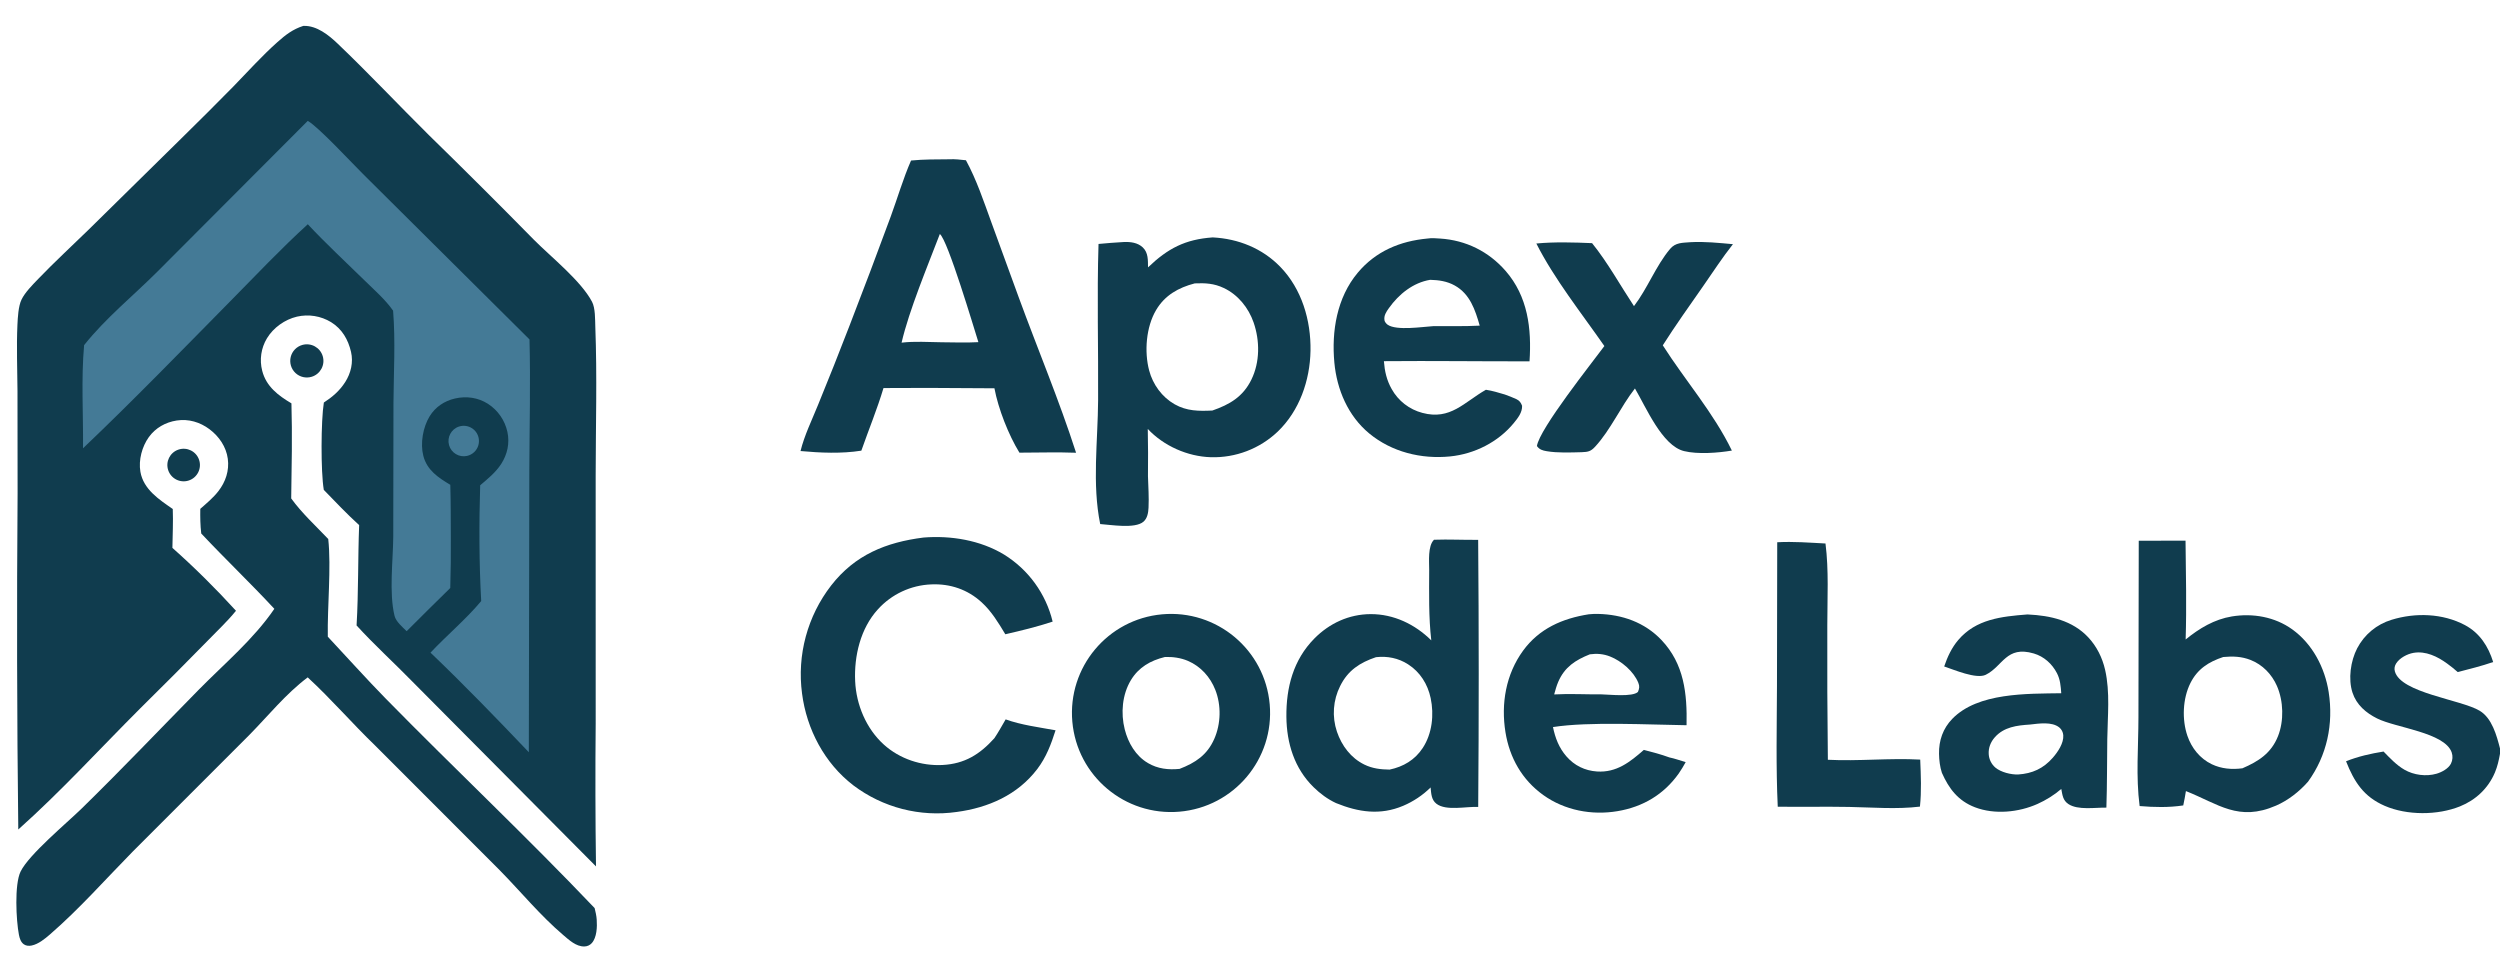
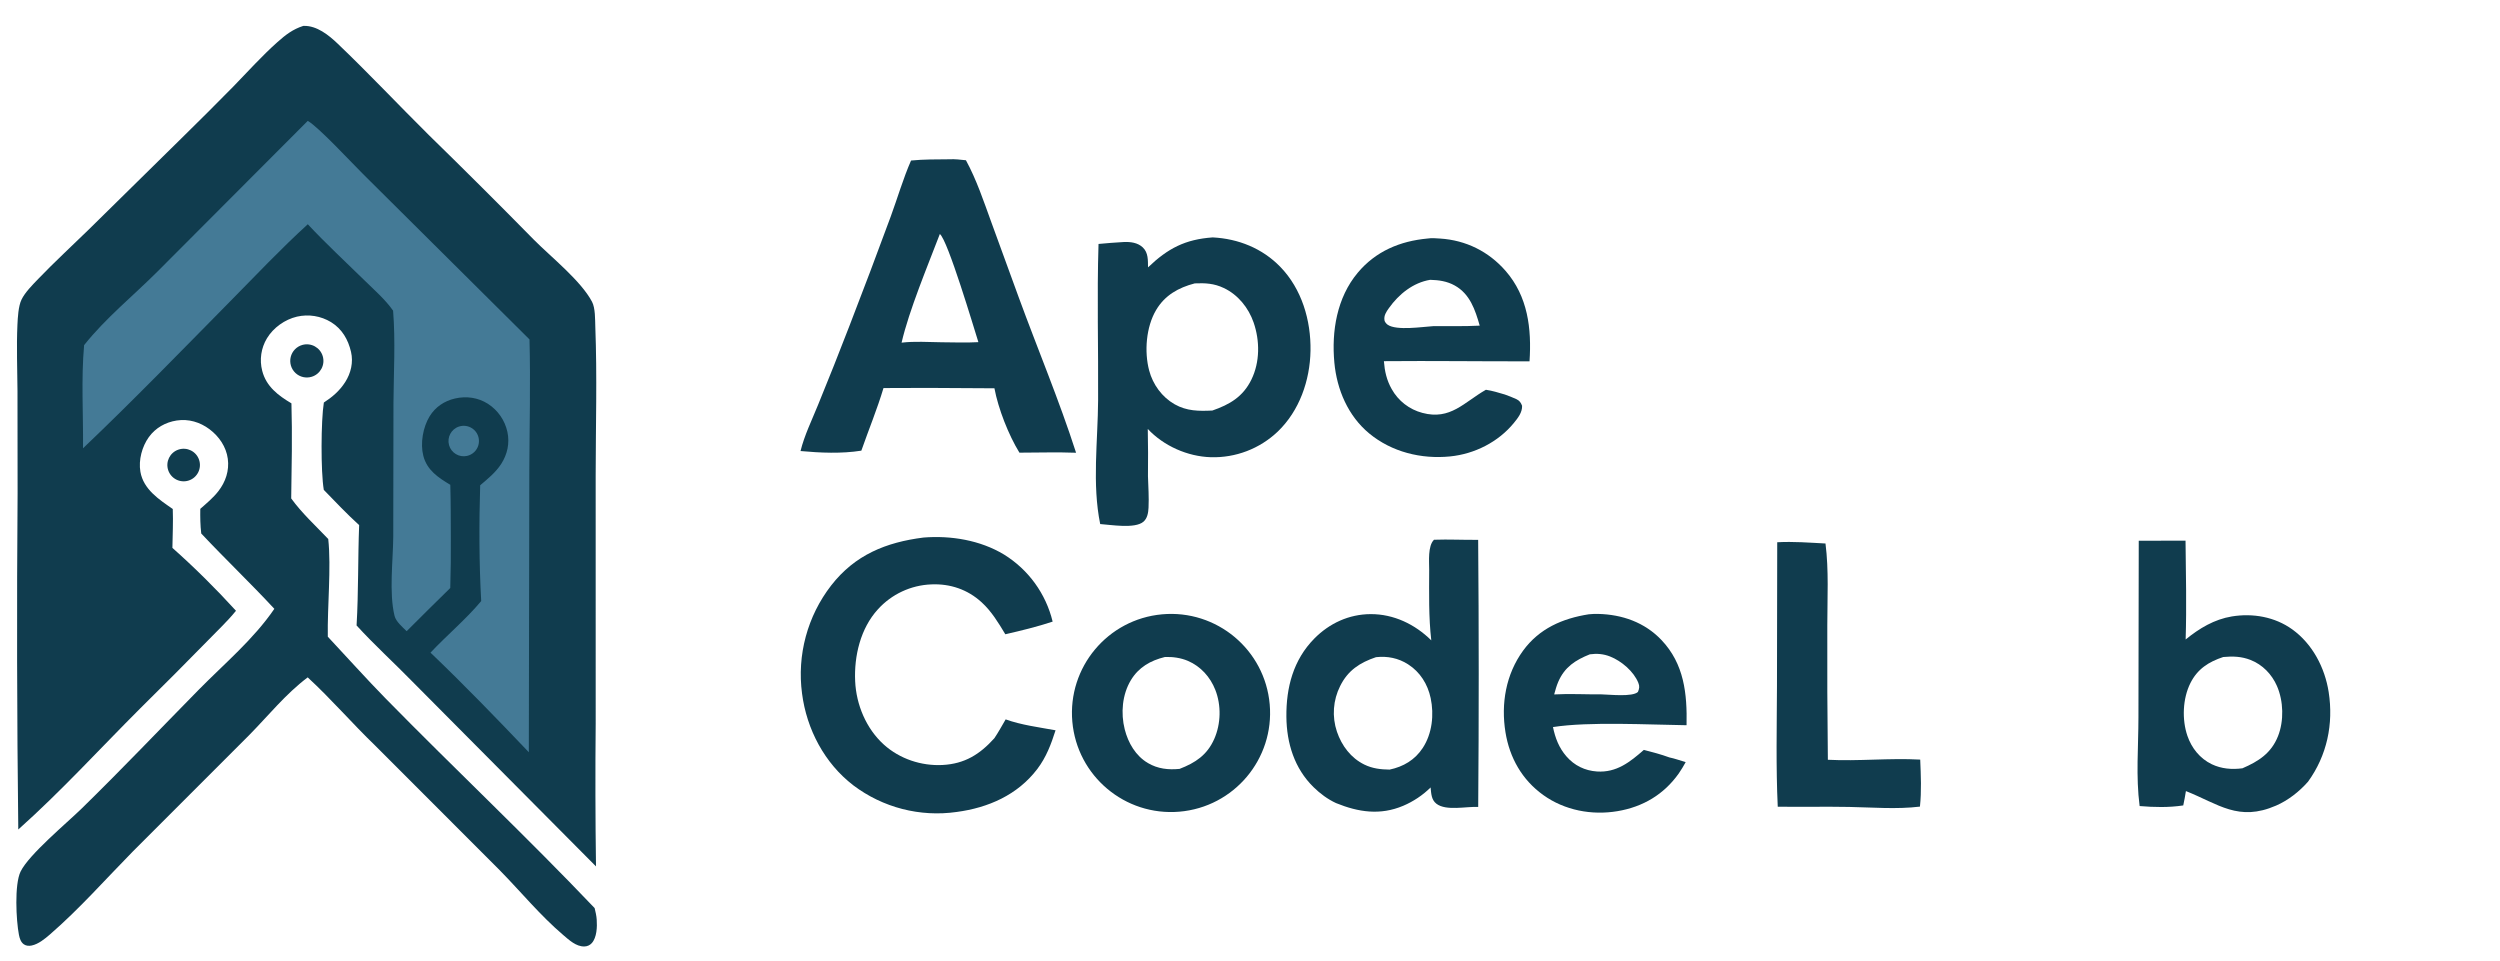
<svg xmlns="http://www.w3.org/2000/svg" width="622" height="239" viewBox="0 0 622 239">
  <path fill="#103C4E" d="M75.445 6.448C75.493 6.446 75.542 6.442 75.59 6.441C78.82 6.357 81.782 8.73 83.998 10.846C91.741 18.239 99.12 26.098 106.732 33.639C115.539 42.237 124.257 50.925 132.885 59.703C137.157 63.992 144.536 69.852 147.291 75.069C148.14 76.678 148.046 79.504 148.115 81.323C148.579 93.589 148.216 106.025 148.203 118.305L148.208 180.007C148.096 191.859 148.121 203.711 148.285 215.562L102.669 169.645C98.066 164.929 93.162 160.482 88.717 155.617C89.204 147.31 89.032 138.967 89.356 130.65C86.301 127.872 83.434 124.843 80.559 121.88C79.793 117.324 79.848 104.674 80.573 100.152C82.705 98.775 84.516 97.21 85.89 95.056C87.306 92.835 87.938 90.154 87.338 87.56C86.625 84.479 85.106 81.844 82.368 80.15C79.825 78.603 76.777 78.113 73.877 78.782C70.866 79.495 68.027 81.512 66.421 84.164C64.953 86.591 64.526 89.508 65.237 92.254C66.243 96.167 69.202 98.39 72.51 100.354C72.738 108.218 72.572 116.144 72.452 124.013C75.144 127.725 78.523 130.795 81.669 134.11C82.434 141.253 81.43 150.91 81.558 158.41C86.38 163.555 91.073 168.82 96.011 173.855C113.167 191.345 131.061 208.183 147.944 225.931C148.174 226.872 148.394 227.821 148.462 228.789C148.59 230.594 148.502 233.25 147.231 234.653C146.749 235.185 146.1 235.467 145.385 235.482C143.332 235.524 141.577 233.866 140.111 232.618C134.43 227.782 129.547 221.821 124.316 216.498L93.35 185.508C87.608 179.974 82.444 173.953 76.557 168.529C71.023 172.699 66.791 178.034 61.956 182.935L33.03 211.866C26.261 218.749 19.722 226.179 12.417 232.497C11.149 233.594 9.573 234.885 7.894 235.242C7.228 235.383 6.528 235.349 5.951 234.956C5.164 234.419 4.878 233.441 4.706 232.555C4.017 229.004 3.565 220.058 5.114 216.86C7.169 212.621 16.581 204.811 20.321 201.159C30.195 191.514 39.743 181.469 49.424 171.625C55.846 165.094 63.073 159.072 68.258 151.475C62.331 145.085 56.027 139.082 50.069 132.734C49.825 130.673 49.804 128.671 49.832 126.601C51.393 125.227 53.038 123.867 54.319 122.22C56.133 119.887 57.074 117.106 56.678 114.143C56.282 111.173 54.5 108.574 52.133 106.797C49.764 105.019 46.915 104.171 43.969 104.621C41.191 105.046 38.696 106.449 37.04 108.739C35.334 111.098 34.434 114.476 34.929 117.362C35.685 121.765 39.595 124.286 42.984 126.636C43.107 129.841 42.945 133.106 42.895 136.314C48.398 141.196 53.76 146.52 58.71 151.959C56.673 154.496 54.177 156.818 51.916 159.159C46.281 164.918 40.593 170.626 34.855 176.282C24.8 186.331 15.159 196.913 4.548 206.38C4.217 178.491 4.159 150.599 4.377 122.708L4.351 97.268C4.315 91.815 4.088 86.282 4.335 80.834C4.417 79.039 4.568 76.167 5.346 74.557C6.229 72.728 8.099 70.865 9.508 69.398C13.566 65.173 17.918 61.174 22.111 57.078L45.123 34.433C49.478 30.165 53.794 25.857 58.07 21.511C61.676 17.802 65.175 13.902 69.04 10.462C71.059 8.664 72.857 7.276 75.445 6.448Z" />
  <path fill="#447A96" d="M76.57 30.076C79.214 31.543 87.719 40.729 90.309 43.283L131.739 84.447C132.02 95.25 131.737 106.127 131.696 116.937L131.571 187.157C123.611 178.792 115.455 170.355 107.106 162.379C111.209 158.011 115.869 154.154 119.722 149.546C119.195 140.035 119.177 130.255 119.469 120.733C121.378 119.117 123.319 117.552 124.694 115.432C126.243 113.046 126.85 110.245 126.241 107.449C125.615 104.579 123.88 102.073 121.414 100.477C118.951 98.899 116.038 98.495 113.207 99.144C110.571 99.747 108.312 101.256 106.892 103.576C105.228 106.294 104.53 110.319 105.323 113.414C106.24 116.993 109.054 118.842 112.034 120.619C112.168 124.999 112.139 129.391 112.166 133.773C112.198 137.948 112.151 142.122 112.026 146.295C108.387 149.855 104.77 153.437 101.174 157.04C100.145 156.01 98.518 154.676 98.162 153.219C96.763 147.498 97.795 139.464 97.843 133.507L97.894 100.238C97.947 92.642 98.412 84.872 97.803 77.297C95.874 74.525 93.103 72.13 90.701 69.771C85.99 65.145 81.081 60.618 76.579 55.792C69.897 61.882 63.673 68.475 57.328 74.91C45.212 87.199 33.159 99.633 20.657 111.531C20.737 103.048 20.169 94.316 20.927 85.872C26.234 79.184 33.114 73.622 39.146 67.596L76.57 30.076Z" />
  <path fill="#447A96" d="M114.162 106.137C115.494 105.688 116.964 106.011 117.984 106.978C119.004 107.945 119.405 109.397 119.026 110.75C118.648 112.103 117.552 113.136 116.179 113.434C114.213 113.86 112.256 112.678 111.72 110.739C111.185 108.8 112.256 106.78 114.162 106.137Z" />
  <path fill="#103C4E" d="M301.728 59.066C308.086 59.394 314.049 61.772 318.531 66.385C323.882 71.89 326.186 79.72 326.054 87.262C325.924 94.656 323.298 102.23 317.871 107.409C313.397 111.653 307.414 113.937 301.25 113.755C295.46 113.579 289.541 110.954 285.567 106.725C285.645 110.64 285.66 114.556 285.614 118.471C285.694 121.062 285.882 123.714 285.756 126.302C285.697 127.535 285.476 128.957 284.484 129.806C282.369 131.616 276.326 130.555 273.73 130.385C271.693 120.441 273.148 109.681 273.21 99.589C273.289 86.625 272.907 73.656 273.314 60.696C275.389 60.52 277.474 60.316 279.554 60.217C281.236 60.137 283.059 60.35 284.332 61.562C285.714 62.877 285.599 64.768 285.629 66.522C290.568 61.794 294.882 59.545 301.728 59.066ZM301.636 102.141C305.969 100.637 309.271 98.702 311.353 94.438C313.486 90.07 313.471 84.775 311.897 80.23C310.631 76.578 308.017 73.329 304.487 71.659C302.058 70.509 299.903 70.394 297.257 70.506C293.199 71.562 289.815 73.451 287.627 77.157C285.142 81.365 284.673 87.506 285.91 92.179C286.834 95.669 289.101 98.79 292.256 100.586C295.243 102.287 298.296 102.31 301.636 102.141Z" />
  <path fill="#103C4E" d="M236.216 39.628C237.588 39.547 238.961 39.734 240.325 39.87C242.993 44.776 244.739 50.07 246.645 55.301L253.462 73.985C258.168 86.845 263.541 99.621 267.727 112.645C263.053 112.461 258.316 112.621 253.635 112.624C250.913 108.205 248.363 101.665 247.415 96.607L230.972 96.512C227.252 96.501 223.532 96.513 219.812 96.548C218.25 101.776 216.107 106.963 214.302 112.125C209.39 112.902 204.108 112.674 199.171 112.219C200.129 108.318 202.035 104.437 203.545 100.702C206.22 94.172 208.825 87.614 211.36 81.029C214.856 71.999 218.276 62.941 221.62 53.855C223.308 49.258 224.706 44.419 226.669 39.939C229.836 39.621 233.036 39.662 236.216 39.628ZM224.314 85.255C227.555 84.867 231.005 85.117 234.273 85.156C237.308 85.174 240.395 85.3 243.422 85.126C242.284 81.532 235.829 59.785 233.833 58.22C230.823 66.107 226.165 77.24 224.314 85.255Z" />
  <path fill="#103C4E" d="M356.775 134.289C360.433 134.154 364.105 134.355 367.767 134.314C367.95 156.465 367.954 178.617 367.777 200.768C364.839 200.611 359.774 201.827 357.383 199.97C356.094 198.969 356.091 197.407 355.931 195.917C354.013 197.833 351.617 199.423 349.122 200.479C343.406 202.899 337.997 202.082 332.41 199.81C330.327 198.849 328.462 197.46 326.826 195.859C322.047 191.185 320.115 184.904 320.053 178.344C319.983 171.037 321.77 164.167 327.019 158.857C330.769 155.064 335.644 152.816 341.011 152.793C346.76 152.768 352.072 155.326 356.105 159.326C355.436 153.555 355.567 147.62 355.582 141.817C355.587 139.655 355.207 135.849 356.775 134.289ZM345.734 191.477C349.161 190.761 352.035 189.062 353.983 186.089C356.328 182.511 356.826 177.819 355.95 173.69C355.215 170.227 353.33 167.2 350.322 165.276C347.9 163.727 345.187 163.191 342.345 163.505C338.343 164.856 335.374 166.781 333.443 170.662C331.659 174.193 331.366 178.292 332.628 182.042C333.814 185.532 336.106 188.598 339.465 190.233C341.481 191.214 343.518 191.446 345.734 191.477Z" />
  <path fill="#103C4E" d="M532.12 134.54L543.761 134.511C543.85 142.695 544.045 150.926 543.789 159.105C547.173 156.34 550.925 154.083 555.298 153.368C560.513 152.515 565.987 153.477 570.312 156.587C575.358 160.217 578.428 166.125 579.375 172.188C580.612 180.11 578.96 187.974 574.237 194.484C572.067 196.942 569.323 199.109 566.304 200.426C556.931 204.515 551.964 200.038 543.857 196.819C543.684 198.018 543.433 199.203 543.194 200.39C539.605 200.936 535.945 200.85 532.34 200.546C531.382 193.207 532.036 185.884 532.044 178.517L532.12 134.54ZM557.914 191.152C561.93 189.423 565.082 187.398 566.763 183.17C568.28 179.352 568.145 174.433 566.506 170.676C565.238 167.767 562.923 165.366 559.95 164.199C557.7 163.316 555.514 163.239 553.135 163.466C549.505 164.672 546.732 166.437 544.972 169.952C543.045 173.802 542.838 179.026 544.228 183.079C545.277 186.137 547.36 188.741 550.306 190.148C552.706 191.294 555.299 191.495 557.914 191.152Z" />
  <path fill="#103C4E" d="M289.106 152.845C302.697 151.603 314.71 161.64 315.903 175.234C317.096 188.829 307.015 200.805 293.416 201.949C279.885 203.088 267.981 193.07 266.794 179.544C265.607 166.019 275.583 154.08 289.106 152.845ZM293.48 191.299C297.427 189.772 300.329 187.861 302.102 183.858C303.769 180.095 303.878 175.466 302.367 171.634C301.106 168.434 298.743 165.799 295.566 164.432C293.787 163.667 291.746 163.381 289.817 163.465C286.243 164.344 283.313 166 281.365 169.224C279.2 172.806 278.816 177.453 279.832 181.463C280.687 184.834 282.548 188.047 285.608 189.848C288.064 191.293 290.689 191.576 293.48 191.299Z" />
  <path fill="#103C4E" d="M229.765 133.741C236.596 133.195 243.891 134.397 249.807 137.974C255.877 141.726 260.221 147.721 261.897 154.657C258.042 155.935 254.079 156.898 250.123 157.805C248.412 154.957 246.716 152.134 244.244 149.865C240.757 146.664 236.404 145.187 231.692 145.396C226.613 145.599 221.829 147.836 218.417 151.604C214.091 156.342 212.475 163.207 212.764 169.493C213.033 175.357 215.518 181.297 219.91 185.263C223.837 188.809 229.24 190.607 234.508 190.329C240.024 190.038 243.784 187.682 247.397 183.671C248.413 182.173 249.287 180.541 250.209 178.981C254.105 180.394 258.553 180.949 262.621 181.697C261.507 185.186 260.304 188.408 258.056 191.36C253.153 197.795 245.864 200.97 238.028 202.016C228.909 203.326 219.644 200.938 212.295 195.383C205.148 189.892 200.693 181.44 199.549 172.555C198.271 162.979 200.883 153.291 206.801 145.654C212.731 138.038 220.444 134.924 229.765 133.741Z" />
  <path fill="#103C4E" d="M355.177 59.345C356.204 59.181 357.284 59.286 358.316 59.352C364.713 59.766 370.357 62.552 374.58 67.384C380.138 73.743 381.091 81.776 380.545 89.898C368.469 89.926 356.386 89.749 344.313 89.861C344.504 92.358 345.004 94.605 346.253 96.801C347.885 99.734 350.644 101.874 353.89 102.726C360.874 104.6 364.253 100.078 369.692 96.975C371.31 97.217 372.85 97.693 374.415 98.157C375.372 98.52 376.368 98.867 377.29 99.312C378.067 99.688 378.399 100.172 378.697 100.961C378.755 102.612 377.667 103.985 376.671 105.207C372.79 109.971 366.878 112.95 360.789 113.559C353.624 114.276 346.265 112.469 340.661 107.84C335.397 103.491 332.614 96.93 331.991 90.238C331.261 82.401 332.618 74.059 337.795 67.87C342.283 62.504 348.333 59.977 355.177 59.345ZM356.679 81.138C360.495 81.126 364.343 81.214 368.152 81.019C367.029 77.102 365.739 73.15 361.943 71.034C360.029 69.966 357.978 69.674 355.818 69.62C351.557 70.33 348.023 73.2 345.556 76.662C344.886 77.603 344.257 78.522 344.465 79.727C344.528 80.092 344.929 80.563 345.23 80.778C347.415 82.338 354.012 81.294 356.679 81.138Z" />
  <path fill="#103C4E" d="M395.28 152.837C396.044 152.76 396.811 152.728 397.578 152.742C403.571 152.873 409.174 154.827 413.361 159.226C419.03 165.182 419.779 172.599 419.616 180.437C410.185 180.313 395.408 179.493 386.38 180.893C386.947 183.629 387.864 186.036 389.719 188.181C391.692 190.462 394.321 191.747 397.328 191.946C402.187 192.268 405.544 189.598 408.986 186.575C411.135 187.129 413.258 187.682 415.345 188.448C416.699 188.726 418.069 189.225 419.396 189.62C418.857 190.579 418.308 191.544 417.671 192.443C413.965 197.675 408.75 200.753 402.452 201.815C396.031 202.897 389.277 201.622 383.949 197.795C378.694 194.022 375.588 188.533 374.562 182.193C373.411 175.083 374.66 167.763 378.949 161.878C382.959 156.376 388.753 153.864 395.28 152.837ZM386.677 172.773C390.594 172.553 394.551 172.793 398.474 172.759C400.384 172.791 406.161 173.461 407.521 172.15C407.861 171.295 407.98 170.784 407.615 169.884C406.464 167.039 403.401 164.439 400.588 163.337C398.927 162.686 397.314 162.551 395.548 162.794C391.942 164.242 389.287 165.952 387.693 169.635C387.258 170.64 386.97 171.718 386.677 172.773Z" />
-   <path fill="#103C4E" d="M504.319 152.884C504.418 152.882 504.517 152.881 504.617 152.886C510.123 153.146 515.614 154.377 519.527 158.537C521.659 160.804 523.06 163.629 523.751 166.652C525.028 172.239 524.367 178.221 524.292 183.907C524.216 189.586 524.259 195.258 524.068 200.936C521.28 200.889 516.993 201.626 514.618 200.048C513.235 199.129 513.134 197.802 512.847 196.288C511.106 197.793 509.029 199.083 506.931 200.022C502.236 202.123 496.234 202.716 491.366 200.849C487.196 199.25 484.901 196.248 483.143 192.279C482.644 190.766 482.46 189.129 482.43 187.543C482.369 184.234 483.409 181.242 485.727 178.848C492.087 172.279 504.341 172.614 512.841 172.476C512.707 170.73 512.595 169.071 511.768 167.484C510.553 165.155 508.549 163.332 506.007 162.584C499.14 160.563 498.331 165.758 494.064 167.879C491.715 169.047 486.071 166.59 483.712 165.816C484.529 163.424 485.571 161.161 487.22 159.225C491.636 154.042 497.969 153.383 504.319 152.884ZM502.111 192.693C505.637 192.461 508.377 191.221 510.733 188.528C511.986 187.096 513.492 184.891 513.341 182.916C513.285 182.181 512.937 181.465 512.362 180.997C510.513 179.492 507.243 180.021 505.05 180.269C501.817 180.479 498.579 180.857 496.292 183.455C495.27 184.617 494.689 186.074 494.794 187.633C494.869 188.926 495.467 190.132 496.45 190.975C497.829 192.136 500.317 192.747 502.111 192.693Z" />
-   <path fill="#103C4E" d="M420.607 60.256C424.124 60.056 427.656 60.44 431.156 60.75C428.514 64.091 426.187 67.686 423.752 71.179C420.351 76.058 416.892 80.894 413.702 85.917C419.298 94.702 426.318 102.68 430.889 112.102C427.425 112.692 422.399 113.066 418.996 112.234C413.533 110.9 409.532 101.308 406.773 96.648C403.213 101.187 400.72 106.978 396.85 111.156C395.757 112.336 395.078 112.444 393.533 112.505C390.725 112.573 387.604 112.726 384.827 112.258C383.766 112.079 383.016 111.86 382.383 110.975C383.04 106.644 396.045 90.334 399.168 86.096C393.523 77.98 386.676 69.371 382.244 60.586C386.716 60.153 391.615 60.304 396.108 60.495C399.984 65.292 403.127 71.009 406.533 76.164C409.92 71.736 411.98 66.146 415.502 61.945C416.887 60.294 418.61 60.424 420.607 60.256Z" />
  <path fill="#103C4E" d="M442.174 134.912C446.171 134.69 450.187 135.015 454.181 135.222C455.031 141.868 454.637 148.849 454.632 155.552C454.592 166.712 454.639 177.872 454.772 189.031C462.4 189.428 470.072 188.561 477.75 188.989C477.91 192.896 478.095 196.787 477.681 200.684C471.839 201.388 465.942 200.875 460.081 200.766C454.16 200.656 448.229 200.786 442.304 200.711C441.837 190.726 442.072 180.683 442.111 170.689L442.174 134.912Z" />
  <path fill="#103C4E" d="M75.234 85.818C77.405 85.214 79.659 86.461 80.299 88.621C80.939 90.781 79.729 93.055 77.58 93.731C76.158 94.179 74.605 93.825 73.517 92.805C72.429 91.784 71.977 90.257 72.332 88.809C72.688 87.361 73.798 86.218 75.234 85.818Z" />
  <path fill="#103C4E" d="M44.384 111.867C46.505 111.143 48.81 112.278 49.53 114.399C50.25 116.521 49.112 118.824 46.989 119.541C44.871 120.256 42.574 119.121 41.855 117.004C41.137 114.887 42.268 112.589 44.384 111.867Z" />
-   <path fill="#103C4E" d="M593.028 186.983C594.613 188.61 596.239 190.356 598.224 191.503C600.548 192.845 603.624 193.25 606.213 192.499C607.499 192.126 609.161 191.242 609.795 189.996C610.232 189.121 610.297 188.106 609.973 187.183C608.218 182.227 596.123 181.101 591.424 178.751C588.651 177.365 586.302 175.375 585.306 172.341C584.189 168.936 584.832 164.444 586.462 161.301C588.245 157.883 591.329 155.326 595.019 154.206C600.937 152.382 607.732 152.584 613.26 155.516C616.947 157.472 619.096 160.819 620.3 164.711C617.417 165.715 614.439 166.435 611.489 167.212C610.648 166.461 609.742 165.744 608.83 165.08C606.453 163.347 603.49 161.898 600.468 162.433C598.914 162.708 597.051 163.683 596.178 165.04C595.783 165.653 595.649 166.323 595.84 167.032C597.294 172.412 612.282 174.044 616.945 176.837C620.014 178.675 621.167 182.992 622 186.212L622 187.547C621.717 189.119 621.367 190.693 620.746 192.171C619.092 196.108 615.992 199.036 612.042 200.627C606.449 202.881 598.864 202.895 593.317 200.493C588.089 198.229 585.719 194.531 583.697 189.405C586.717 188.194 589.829 187.499 593.028 186.983Z" />
</svg>